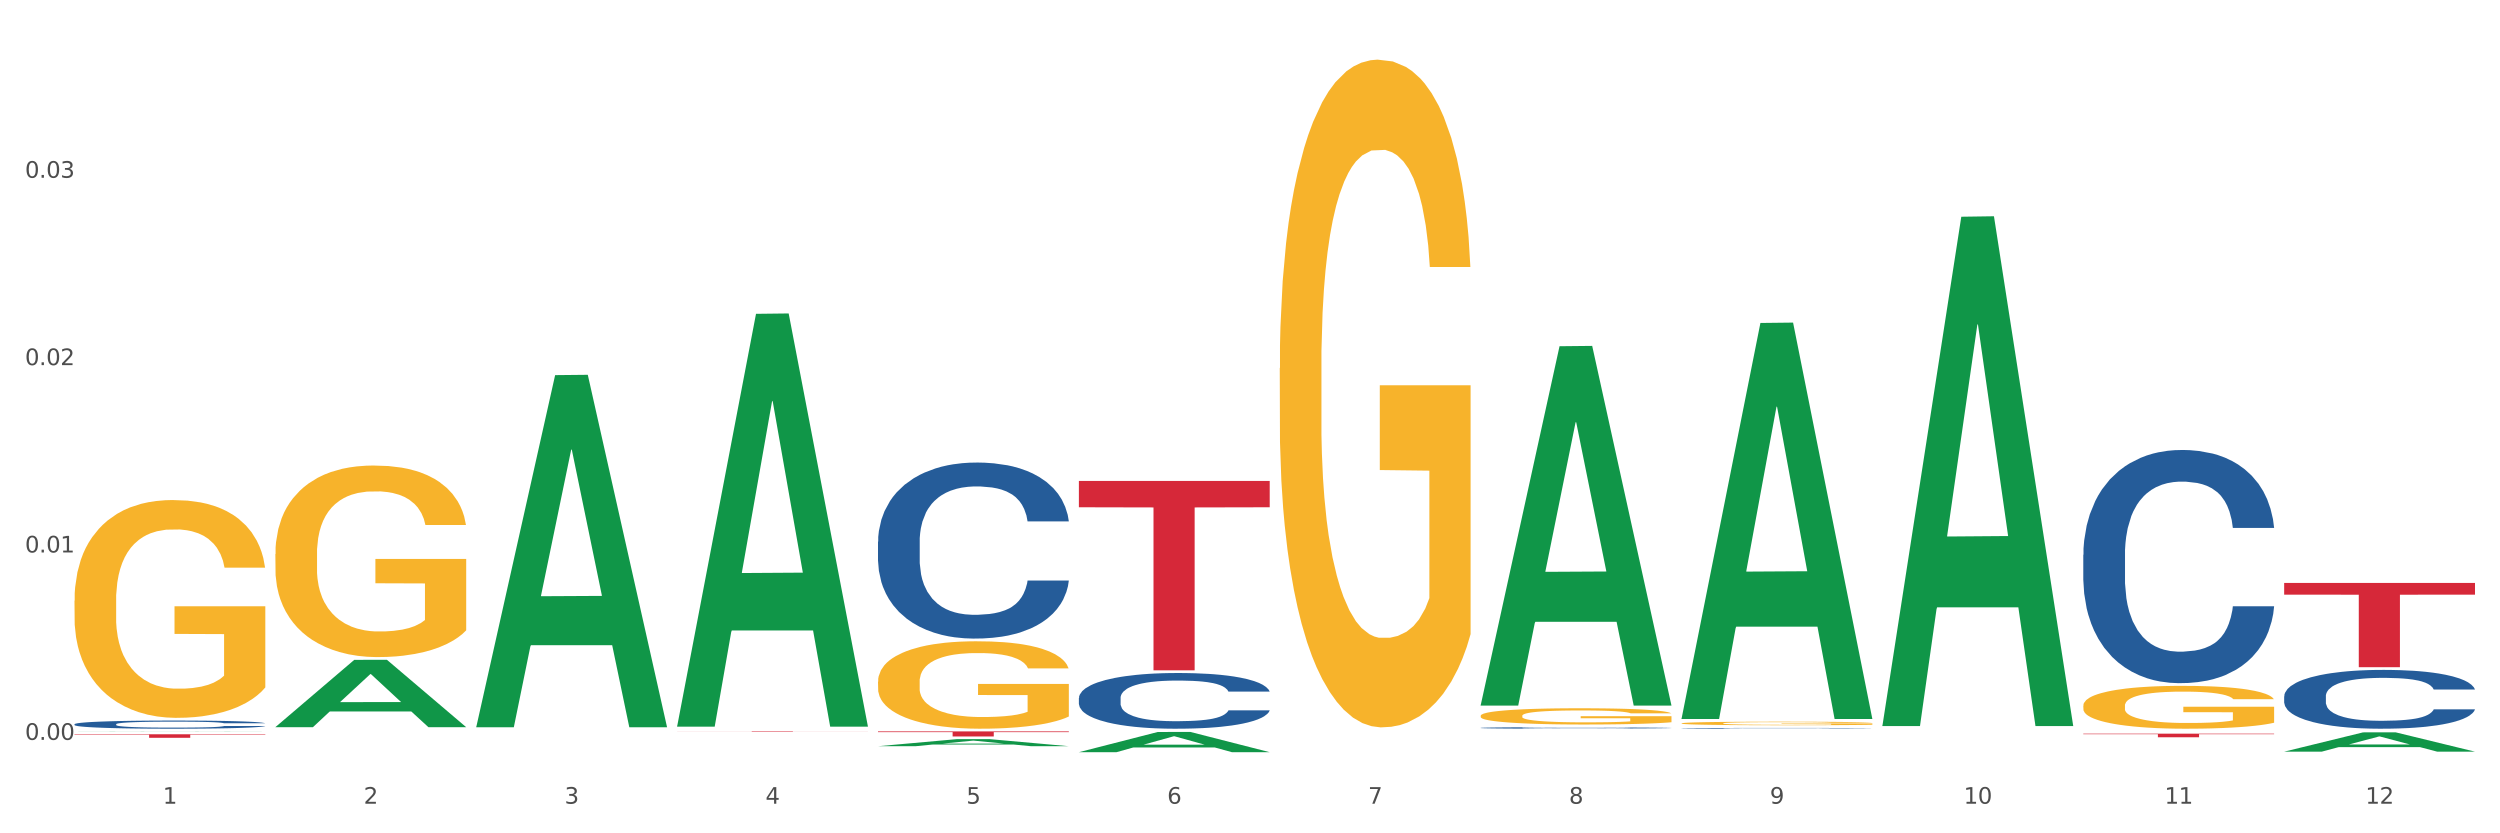
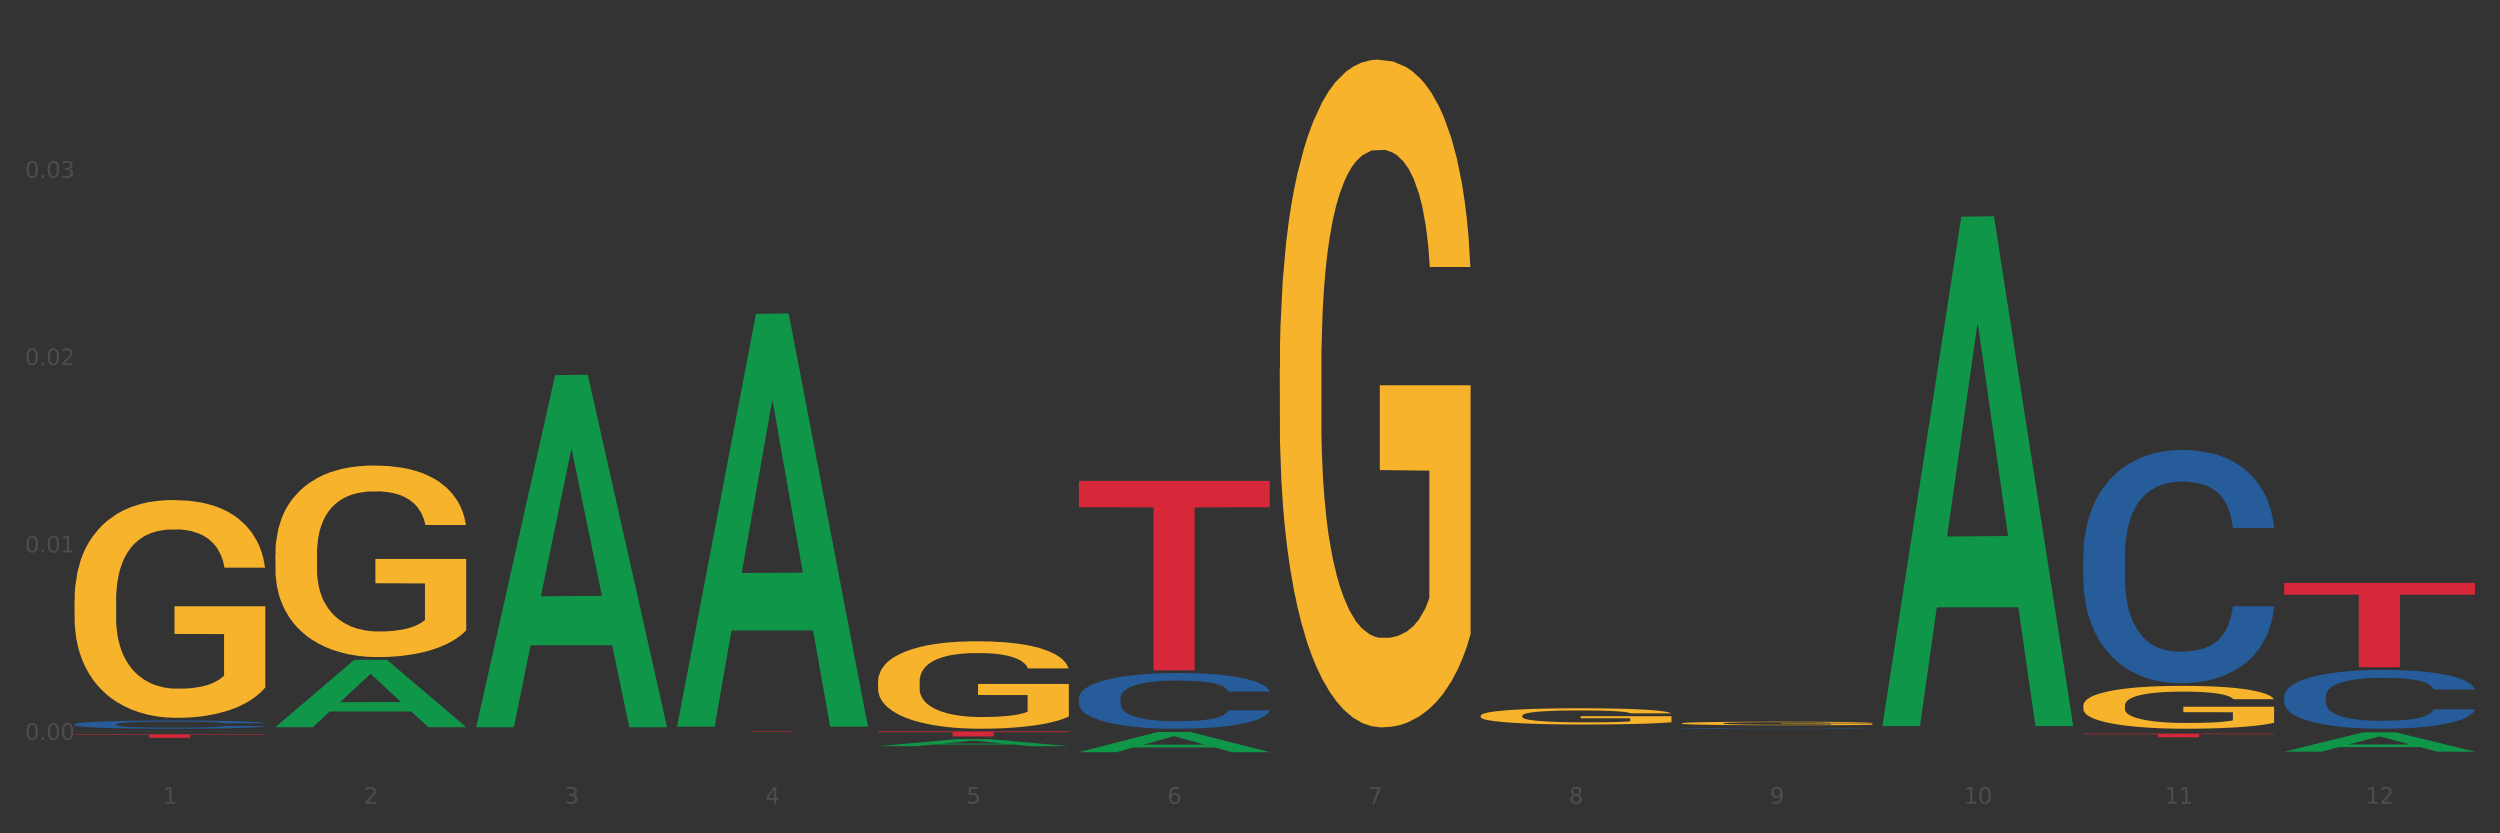
<svg xmlns="http://www.w3.org/2000/svg" xmlns:xlink="http://www.w3.org/1999/xlink" width="1080pt" height="360pt" viewBox="0 0 1080 360" version="1.1">
  <rect x="0" y="0" width="1080" height="360" fill="#333333" stroke="none" />
  <defs>
    <style type="text/css">*{stroke-linejoin: round; stroke-linecap: butt}</style>
  </defs>
  <g id="figure_1">
    <g id="patch_1">
-       <path d="M 0 360  L 1080 360  L 1080 0  L 0 0  z " style="fill: #ffffff; stroke: #ffffff; stroke-linejoin: miter" />
-     </g>
+       </g>
    <g id="axes_1">
      <g id="matplotlib.axis_1">
        <g id="xtick_1">
          <g id="text_1">
            <g style="fill: #4d4d4d" transform="translate(70.342 347.204) scale(0.096 -0.096)">
              <defs>
                <path id="DejaVuSans-31" d="M 794 531  L 1825 531  L 1825 4091  L 703 3866  L 703 4441  L 1819 4666  L 2450 4666  L 2450 531  L 3481 531  L 3481 0  L 794 0  L 794 531  z " transform="scale(0.016)" />
              </defs>
              <use xlink:href="#DejaVuSans-31" />
            </g>
          </g>
        </g>
        <g id="xtick_2">
          <g id="text_2">
            <g style="fill: #4d4d4d" transform="translate(157.122 347.204) scale(0.096 -0.096)">
              <defs>
                <path id="DejaVuSans-32" d="M 1228 531  L 3431 531  L 3431 0  L 469 0  L 469 531  Q 828 903 1448 1529  Q 2069 2156 2228 2338  Q 2531 2678 2651 2914  Q 2772 3150 2772 3378  Q 2772 3750 2511 3984  Q 2250 4219 1831 4219  Q 1534 4219 1204 4116  Q 875 4013 500 3803  L 500 4441  Q 881 4594 1212 4672  Q 1544 4750 1819 4750  Q 2544 4750 2975 4387  Q 3406 4025 3406 3419  Q 3406 3131 3298 2873  Q 3191 2616 2906 2266  Q 2828 2175 2409 1742  Q 1991 1309 1228 531  z " transform="scale(0.016)" />
              </defs>
              <use xlink:href="#DejaVuSans-32" />
            </g>
          </g>
        </g>
        <g id="xtick_3">
          <g id="text_3">
            <g style="fill: #4d4d4d" transform="translate(243.902 347.204) scale(0.096 -0.096)">
              <defs>
                <path id="DejaVuSans-33" d="M 2597 2516  Q 3050 2419 3304 2112  Q 3559 1806 3559 1356  Q 3559 666 3084 287  Q 2609 -91 1734 -91  Q 1441 -91 1130 -33  Q 819 25 488 141  L 488 750  Q 750 597 1062 519  Q 1375 441 1716 441  Q 2309 441 2620 675  Q 2931 909 2931 1356  Q 2931 1769 2642 2001  Q 2353 2234 1838 2234  L 1294 2234  L 1294 2753  L 1863 2753  Q 2328 2753 2575 2939  Q 2822 3125 2822 3475  Q 2822 3834 2567 4026  Q 2313 4219 1838 4219  Q 1578 4219 1281 4162  Q 984 4106 628 3988  L 628 4550  Q 988 4650 1302 4700  Q 1616 4750 1894 4750  Q 2613 4750 3031 4423  Q 3450 4097 3450 3541  Q 3450 3153 3228 2886  Q 3006 2619 2597 2516  z " transform="scale(0.016)" />
              </defs>
              <use xlink:href="#DejaVuSans-33" />
            </g>
          </g>
        </g>
        <g id="xtick_4">
          <g id="text_4">
            <g style="fill: #4d4d4d" transform="translate(330.683 347.204) scale(0.096 -0.096)">
              <defs>
                <path id="DejaVuSans-34" d="M 2419 4116  L 825 1625  L 2419 1625  L 2419 4116  z M 2253 4666  L 3047 4666  L 3047 1625  L 3713 1625  L 3713 1100  L 3047 1100  L 3047 0  L 2419 0  L 2419 1100  L 313 1100  L 313 1709  L 2253 4666  z " transform="scale(0.016)" />
              </defs>
              <use xlink:href="#DejaVuSans-34" />
            </g>
          </g>
        </g>
        <g id="xtick_5">
          <g id="text_5">
            <g style="fill: #4d4d4d" transform="translate(417.463 347.204) scale(0.096 -0.096)">
              <defs>
                <path id="DejaVuSans-35" d="M 691 4666  L 3169 4666  L 3169 4134  L 1269 4134  L 1269 2991  Q 1406 3038 1543 3061  Q 1681 3084 1819 3084  Q 2600 3084 3056 2656  Q 3513 2228 3513 1497  Q 3513 744 3044 326  Q 2575 -91 1722 -91  Q 1428 -91 1123 -41  Q 819 9 494 109  L 494 744  Q 775 591 1075 516  Q 1375 441 1709 441  Q 2250 441 2565 725  Q 2881 1009 2881 1497  Q 2881 1984 2565 2268  Q 2250 2553 1709 2553  Q 1456 2553 1204 2497  Q 953 2441 691 2322  L 691 4666  z " transform="scale(0.016)" />
              </defs>
              <use xlink:href="#DejaVuSans-35" />
            </g>
          </g>
        </g>
        <g id="xtick_6">
          <g id="text_6">
            <g style="fill: #4d4d4d" transform="translate(504.243 347.204) scale(0.096 -0.096)">
              <defs>
                <path id="DejaVuSans-36" d="M 2113 2584  Q 1688 2584 1439 2293  Q 1191 2003 1191 1497  Q 1191 994 1439 701  Q 1688 409 2113 409  Q 2538 409 2786 701  Q 3034 994 3034 1497  Q 3034 2003 2786 2293  Q 2538 2584 2113 2584  z M 3366 4563  L 3366 3988  Q 3128 4100 2886 4159  Q 2644 4219 2406 4219  Q 1781 4219 1451 3797  Q 1122 3375 1075 2522  Q 1259 2794 1537 2939  Q 1816 3084 2150 3084  Q 2853 3084 3261 2657  Q 3669 2231 3669 1497  Q 3669 778 3244 343  Q 2819 -91 2113 -91  Q 1303 -91 875 529  Q 447 1150 447 2328  Q 447 3434 972 4092  Q 1497 4750 2381 4750  Q 2619 4750 2861 4703  Q 3103 4656 3366 4563  z " transform="scale(0.016)" />
              </defs>
              <use xlink:href="#DejaVuSans-36" />
            </g>
          </g>
        </g>
        <g id="xtick_7">
          <g id="text_7">
            <g style="fill: #4d4d4d" transform="translate(591.024 347.204) scale(0.096 -0.096)">
              <defs>
                <path id="DejaVuSans-37" d="M 525 4666  L 3525 4666  L 3525 4397  L 1831 0  L 1172 0  L 2766 4134  L 525 4134  L 525 4666  z " transform="scale(0.016)" />
              </defs>
              <use xlink:href="#DejaVuSans-37" />
            </g>
          </g>
        </g>
        <g id="xtick_8">
          <g id="text_8">
            <g style="fill: #4d4d4d" transform="translate(677.804 347.204) scale(0.096 -0.096)">
              <defs>
                <path id="DejaVuSans-38" d="M 2034 2216  Q 1584 2216 1326 1975  Q 1069 1734 1069 1313  Q 1069 891 1326 650  Q 1584 409 2034 409  Q 2484 409 2743 651  Q 3003 894 3003 1313  Q 3003 1734 2745 1975  Q 2488 2216 2034 2216  z M 1403 2484  Q 997 2584 770 2862  Q 544 3141 544 3541  Q 544 4100 942 4425  Q 1341 4750 2034 4750  Q 2731 4750 3128 4425  Q 3525 4100 3525 3541  Q 3525 3141 3298 2862  Q 3072 2584 2669 2484  Q 3125 2378 3379 2068  Q 3634 1759 3634 1313  Q 3634 634 3220 271  Q 2806 -91 2034 -91  Q 1263 -91 848 271  Q 434 634 434 1313  Q 434 1759 690 2068  Q 947 2378 1403 2484  z M 1172 3481  Q 1172 3119 1398 2916  Q 1625 2713 2034 2713  Q 2441 2713 2670 2916  Q 2900 3119 2900 3481  Q 2900 3844 2670 4047  Q 2441 4250 2034 4250  Q 1625 4250 1398 4047  Q 1172 3844 1172 3481  z " transform="scale(0.016)" />
              </defs>
              <use xlink:href="#DejaVuSans-38" />
            </g>
          </g>
        </g>
        <g id="xtick_9">
          <g id="text_9">
            <g style="fill: #4d4d4d" transform="translate(764.584 347.204) scale(0.096 -0.096)">
              <defs>
                <path id="DejaVuSans-39" d="M 703 97  L 703 672  Q 941 559 1184 500  Q 1428 441 1663 441  Q 2288 441 2617 861  Q 2947 1281 2994 2138  Q 2813 1869 2534 1725  Q 2256 1581 1919 1581  Q 1219 1581 811 2004  Q 403 2428 403 3163  Q 403 3881 828 4315  Q 1253 4750 1959 4750  Q 2769 4750 3195 4129  Q 3622 3509 3622 2328  Q 3622 1225 3098 567  Q 2575 -91 1691 -91  Q 1453 -91 1209 -44  Q 966 3 703 97  z M 1959 2075  Q 2384 2075 2632 2365  Q 2881 2656 2881 3163  Q 2881 3666 2632 3958  Q 2384 4250 1959 4250  Q 1534 4250 1286 3958  Q 1038 3666 1038 3163  Q 1038 2656 1286 2365  Q 1534 2075 1959 2075  z " transform="scale(0.016)" />
              </defs>
              <use xlink:href="#DejaVuSans-39" />
            </g>
          </g>
        </g>
        <g id="xtick_10">
          <g id="text_10">
            <g style="fill: #4d4d4d" transform="translate(848.311 347.204) scale(0.096 -0.096)">
              <defs>
                <path id="DejaVuSans-30" d="M 2034 4250  Q 1547 4250 1301 3770  Q 1056 3291 1056 2328  Q 1056 1369 1301 889  Q 1547 409 2034 409  Q 2525 409 2770 889  Q 3016 1369 3016 2328  Q 3016 3291 2770 3770  Q 2525 4250 2034 4250  z M 2034 4750  Q 2819 4750 3233 4129  Q 3647 3509 3647 2328  Q 3647 1150 3233 529  Q 2819 -91 2034 -91  Q 1250 -91 836 529  Q 422 1150 422 2328  Q 422 3509 836 4129  Q 1250 4750 2034 4750  z " transform="scale(0.016)" />
              </defs>
              <use xlink:href="#DejaVuSans-31" />
              <use xlink:href="#DejaVuSans-30" transform="translate(63.623 0)" />
            </g>
          </g>
        </g>
        <g id="xtick_11">
          <g id="text_11">
            <g style="fill: #4d4d4d" transform="translate(935.091 347.204) scale(0.096 -0.096)">
              <use xlink:href="#DejaVuSans-31" />
              <use xlink:href="#DejaVuSans-31" transform="translate(63.623 0)" />
            </g>
          </g>
        </g>
        <g id="xtick_12">
          <g id="text_12">
            <g style="fill: #4d4d4d" transform="translate(1021.871 347.204) scale(0.096 -0.096)">
              <use xlink:href="#DejaVuSans-31" />
              <use xlink:href="#DejaVuSans-32" transform="translate(63.623 0)" />
            </g>
          </g>
        </g>
        <g id="xtick_13" />
        <g id="xtick_14" />
        <g id="xtick_15" />
        <g id="xtick_16" />
        <g id="xtick_17" />
        <g id="xtick_18" />
        <g id="xtick_19" />
        <g id="xtick_20" />
        <g id="xtick_21" />
        <g id="xtick_22" />
        <g id="xtick_23" />
      </g>
      <g id="matplotlib.axis_2">
        <g id="ytick_1">
          <g id="text_13">
            <g style="fill: #4d4d4d" transform="translate(10.8 319.615) scale(0.096 -0.096)">
              <defs>
                <path id="DejaVuSans-2e" d="M 684 794  L 1344 794  L 1344 0  L 684 0  L 684 794  z " transform="scale(0.016)" />
              </defs>
              <use xlink:href="#DejaVuSans-30" />
              <use xlink:href="#DejaVuSans-2e" transform="translate(63.623 0)" />
              <use xlink:href="#DejaVuSans-30" transform="translate(95.41 0)" />
              <use xlink:href="#DejaVuSans-30" transform="translate(159.033 0)" />
            </g>
          </g>
        </g>
        <g id="ytick_2">
          <g id="text_14">
            <g style="fill: #4d4d4d" transform="translate(10.8 238.674) scale(0.096 -0.096)">
              <use xlink:href="#DejaVuSans-30" />
              <use xlink:href="#DejaVuSans-2e" transform="translate(63.623 0)" />
              <use xlink:href="#DejaVuSans-30" transform="translate(95.41 0)" />
              <use xlink:href="#DejaVuSans-31" transform="translate(159.033 0)" />
            </g>
          </g>
        </g>
        <g id="ytick_3">
          <g id="text_15">
            <g style="fill: #4d4d4d" transform="translate(10.8 157.734) scale(0.096 -0.096)">
              <use xlink:href="#DejaVuSans-30" />
              <use xlink:href="#DejaVuSans-2e" transform="translate(63.623 0)" />
              <use xlink:href="#DejaVuSans-30" transform="translate(95.41 0)" />
              <use xlink:href="#DejaVuSans-32" transform="translate(159.033 0)" />
            </g>
          </g>
        </g>
        <g id="ytick_4">
          <g id="text_16">
            <g style="fill: #4d4d4d" transform="translate(10.8 76.793) scale(0.096 -0.096)">
              <use xlink:href="#DejaVuSans-30" />
              <use xlink:href="#DejaVuSans-2e" transform="translate(63.623 0)" />
              <use xlink:href="#DejaVuSans-30" transform="translate(95.41 0)" />
              <use xlink:href="#DejaVuSans-33" transform="translate(159.033 0)" />
            </g>
          </g>
        </g>
        <g id="ytick_5" />
        <g id="ytick_6" />
        <g id="ytick_7" />
        <g id="ytick_8" />
      </g>
      <g id="PolyCollection_1">
-         <path d="M 32.175 316.04  L 32.26 316.04  L 66.256 315.968  L 80.365 315.968  L 114.616 316.04  L 98.298 316.04  L 90.904 316.023  L 55.803 316.023  L 55.548 316.023  L 48.408 316.04  L 32.175 316.04  L 32.175 316.04  L 60.222 316.013  L 86.484 316.013  L 73.481 315.983  L 73.311 315.983  L 73.141 315.983  L 60.137 316.013  L 60.222 316.013  L 32.175 316.04  z " clip-path="url(#p135195f014)" style="fill: #109648" />
+         <path d="M 32.175 316.04  L 32.26 316.04  L 66.256 315.968  L 80.365 315.968  L 114.616 316.04  L 98.298 316.04  L 90.904 316.023  L 55.803 316.023  L 55.548 316.023  L 48.408 316.04  L 32.175 316.04  L 32.175 316.04  L 60.222 316.013  L 73.481 315.983  L 73.311 315.983  L 73.141 315.983  L 60.137 316.013  L 60.222 316.013  L 32.175 316.04  z " clip-path="url(#p135195f014)" style="fill: #109648" />
        <path d="M 986.759 300.811  L 986.856 300.788  L 986.856 300.138  L 987.148 299.256  L 988.22 297.631  L 989.585 296.401  L 991.923 294.962  L 993.19 294.359  L 994.847 293.686  L 998.258 292.595  L 1002.156 291.666  L 1004.884 291.156  L 1006.93 290.831  L 1011.511 290.251  L 1014.142 289.995  L 1016.87 289.786  L 1019.209 289.647  L 1023.107 289.485  L 1026.225 289.415  L 1029.831 289.392  L 1032.852 289.415  L 1036.847 289.508  L 1042.694 289.786  L 1044.935 289.949  L 1047.956 290.227  L 1051.075 290.599  L 1053.608 290.97  L 1056.532 291.504  L 1059.553 292.2  L 1062.476 293.082  L 1064.522 293.895  L 1066.179 294.753  L 1067.641 295.798  L 1068.713 296.935  L 1069.2 297.887  L 1051.367 297.887  L 1050.88 297.028  L 1049.905 296.1  L 1048.931 295.473  L 1047.859 294.962  L 1046.202 294.382  L 1044.74 294.011  L 1042.304 293.57  L 1040.063 293.291  L 1038.211 293.129  L 1035.97 292.989  L 1031.195 292.85  L 1027.784 292.85  L 1025.641 292.897  L 1023.009 293.013  L 1020.768 293.175  L 1018.137 293.454  L 1016.091 293.755  L 1014.044 294.15  L 1012.875 294.428  L 1011.121 294.939  L 1009.951 295.357  L 1008.392 296.076  L 1007.515 296.587  L 1005.956 297.91  L 1005.274 298.885  L 1004.982 299.558  L 1004.787 300.301  L 1004.787 303.921  L 1005.371 305.546  L 1005.859 306.242  L 1006.638 307.031  L 1008.1 308.053  L 1010.244 309.051  L 1012.485 309.77  L 1014.337 310.211  L 1016.091 310.536  L 1017.845 310.792  L 1019.989 311.024  L 1021.743 311.163  L 1024.374 311.302  L 1027.492 311.372  L 1029.928 311.372  L 1034.898 311.256  L 1037.139 311.14  L 1039.283 310.977  L 1041.622 310.722  L 1043.474 310.443  L 1044.546 310.234  L 1046.3 309.793  L 1047.664 309.329  L 1048.833 308.795  L 1049.613 308.331  L 1050.49 307.635  L 1051.172 306.846  L 1051.367 306.428  L 1069.2 306.428  L 1068.81 307.264  L 1068.128 308.076  L 1066.764 309.167  L 1065.692 309.793  L 1064.035 310.559  L 1062.281 311.209  L 1059.845 311.929  L 1057.604 312.463  L 1055.265 312.927  L 1052.731 313.345  L 1048.151 313.925  L 1046.495 314.087  L 1042.986 314.366  L 1040.258 314.528  L 1036.262 314.691  L 1032.17 314.784  L 1027.882 314.807  L 1024.081 314.76  L 1019.891 314.621  L 1017.26 314.482  L 1014.337 314.273  L 1010.926 313.948  L 1007.71 313.553  L 1004.689 313.089  L 1001.863 312.555  L 999.232 311.952  L 995.821 310.954  L 993.288 309.979  L 991.436 309.074  L 990.169 308.308  L 988.903 307.333  L 988.22 306.66  L 987.148 305.035  L 986.759 303.527  L 986.759 300.811  z " clip-path="url(#p135195f014)" style="fill: #255c99" />
-         <path d="M 639.637 314.445  L 639.735 314.445  L 639.735 314.428  L 640.027 314.405  L 641.099 314.363  L 642.463 314.331  L 644.802 314.294  L 646.069 314.278  L 647.726 314.261  L 651.136 314.233  L 655.034 314.209  L 657.763 314.196  L 659.809 314.187  L 664.389 314.172  L 667.02 314.166  L 669.749 314.16  L 672.088 314.157  L 675.986 314.152  L 679.104 314.151  L 682.71 314.15  L 685.73 314.151  L 689.726 314.153  L 695.573 314.16  L 697.814 314.164  L 700.835 314.172  L 703.953 314.181  L 706.487 314.191  L 709.41 314.205  L 712.431 314.223  L 715.355 314.245  L 717.401 314.266  L 719.058 314.289  L 720.519 314.316  L 721.591 314.345  L 722.079 314.37  L 704.246 314.37  L 703.758 314.347  L 702.784 314.323  L 701.809 314.307  L 700.737 314.294  L 699.081 314.279  L 697.619 314.269  L 695.183 314.258  L 692.942 314.251  L 691.09 314.247  L 688.849 314.243  L 684.074 314.239  L 680.663 314.239  L 678.519 314.241  L 675.888 314.244  L 673.647 314.248  L 671.016 314.255  L 668.969 314.263  L 666.923 314.273  L 665.754 314.28  L 663.999 314.293  L 662.83 314.304  L 661.271 314.323  L 660.394 314.336  L 658.835 314.37  L 658.153 314.395  L 657.86 314.413  L 657.665 314.432  L 657.665 314.526  L 658.25 314.568  L 658.737 314.586  L 659.517 314.606  L 660.979 314.632  L 663.122 314.658  L 665.364 314.677  L 667.215 314.688  L 668.969 314.696  L 670.723 314.703  L 672.867 314.709  L 674.621 314.713  L 677.252 314.716  L 680.371 314.718  L 682.807 314.718  L 687.777 314.715  L 690.018 314.712  L 692.162 314.708  L 694.501 314.701  L 696.352 314.694  L 697.424 314.689  L 699.178 314.677  L 700.543 314.665  L 701.712 314.651  L 702.492 314.639  L 703.369 314.621  L 704.051 314.601  L 704.246 314.59  L 722.079 314.59  L 721.689 314.612  L 721.007 314.633  L 719.642 314.661  L 718.571 314.677  L 716.914 314.697  L 715.16 314.714  L 712.724 314.732  L 710.482 314.746  L 708.144 314.758  L 705.61 314.769  L 701.03 314.784  L 699.373 314.788  L 695.865 314.795  L 693.136 314.8  L 689.141 314.804  L 685.048 314.806  L 680.761 314.807  L 676.96 314.806  L 672.77 314.802  L 670.139 314.798  L 667.215 314.793  L 663.805 314.785  L 660.589 314.774  L 657.568 314.762  L 654.742 314.749  L 652.111 314.733  L 648.7 314.707  L 646.166 314.682  L 644.315 314.659  L 643.048 314.639  L 641.781 314.614  L 641.099 314.596  L 640.027 314.554  L 639.637 314.515  L 639.637 314.445  z " clip-path="url(#p135195f014)" style="fill: #255c99" />
        <path d="M 466.077 301.553  L 466.174 301.531  L 466.174 300.915  L 466.466 300.08  L 467.538 298.542  L 468.903 297.377  L 471.241 296.014  L 472.508 295.442  L 474.165 294.805  L 477.576 293.772  L 481.474 292.893  L 484.202 292.409  L 486.248 292.101  L 490.829 291.552  L 493.46 291.31  L 496.188 291.112  L 498.527 290.98  L 502.425 290.827  L 505.543 290.761  L 509.149 290.739  L 512.17 290.761  L 516.165 290.849  L 522.012 291.112  L 524.253 291.266  L 527.274 291.53  L 530.393 291.882  L 532.926 292.233  L 535.85 292.739  L 538.871 293.398  L 541.794 294.233  L 543.84 295.003  L 545.497 295.816  L 546.959 296.805  L 548.031 297.882  L 548.518 298.783  L 530.685 298.783  L 530.198 297.97  L 529.223 297.091  L 528.249 296.497  L 527.177 296.014  L 525.52 295.464  L 524.058 295.113  L 521.622 294.695  L 519.381 294.431  L 517.529 294.277  L 515.288 294.146  L 510.513 294.014  L 507.102 294.014  L 504.959 294.058  L 502.327 294.168  L 500.086 294.321  L 497.455 294.585  L 495.409 294.871  L 493.362 295.245  L 492.193 295.508  L 490.439 295.992  L 489.269 296.387  L 487.71 297.069  L 486.833 297.552  L 485.274 298.805  L 484.592 299.728  L 484.3 300.366  L 484.105 301.069  L 484.105 304.498  L 484.689 306.037  L 485.177 306.696  L 485.956 307.443  L 487.418 308.411  L 489.562 309.356  L 491.803 310.037  L 493.655 310.455  L 495.409 310.762  L 497.163 311.004  L 499.307 311.224  L 501.061 311.356  L 503.692 311.488  L 506.81 311.554  L 509.246 311.554  L 514.216 311.444  L 516.457 311.334  L 518.601 311.18  L 520.94 310.938  L 522.792 310.675  L 523.864 310.477  L 525.618 310.059  L 526.982 309.62  L 528.151 309.114  L 528.931 308.674  L 529.808 308.015  L 530.49 307.268  L 530.685 306.872  L 548.518 306.872  L 548.128 307.663  L 547.446 308.433  L 546.082 309.466  L 545.01 310.059  L 543.353 310.784  L 541.599 311.4  L 539.163 312.081  L 536.922 312.587  L 534.583 313.026  L 532.049 313.422  L 527.469 313.972  L 525.813 314.125  L 522.304 314.389  L 519.576 314.543  L 515.58 314.697  L 511.488 314.785  L 507.2 314.807  L 503.399 314.763  L 499.209 314.631  L 496.578 314.499  L 493.655 314.301  L 490.244 313.994  L 487.028 313.62  L 484.007 313.18  L 481.181 312.675  L 478.55 312.103  L 475.139 311.158  L 472.606 310.235  L 470.754 309.378  L 469.487 308.652  L 468.221 307.729  L 467.538 307.092  L 466.466 305.553  L 466.077 304.124  L 466.077 301.553  z " clip-path="url(#p135195f014)" style="fill: #255c99" />
-         <path d="M 379.296 233.989  L 379.394 233.92  L 379.394 231.975  L 379.686 229.336  L 380.758 224.474  L 382.122 220.793  L 384.461 216.486  L 385.728 214.681  L 387.385 212.666  L 390.795 209.402  L 394.693 206.624  L 397.422 205.096  L 399.468 204.123  L 404.048 202.387  L 406.679 201.623  L 409.408 200.998  L 411.747 200.581  L 415.645 200.095  L 418.763 199.886  L 422.369 199.817  L 425.389 199.886  L 429.385 200.164  L 435.232 200.998  L 437.473 201.484  L 440.494 202.317  L 443.612 203.429  L 446.146 204.54  L 449.069 206.137  L 452.09 208.221  L 455.014 210.86  L 457.06 213.291  L 458.717 215.861  L 460.178 218.987  L 461.25 222.39  L 461.738 225.238  L 443.905 225.238  L 443.417 222.668  L 442.443 219.89  L 441.468 218.014  L 440.396 216.486  L 438.74 214.75  L 437.278 213.639  L 434.842 212.319  L 432.601 211.486  L 430.749 210.999  L 428.508 210.583  L 423.733 210.166  L 420.322 210.166  L 418.178 210.305  L 415.547 210.652  L 413.306 211.138  L 410.675 211.972  L 408.628 212.875  L 406.582 214.055  L 405.413 214.889  L 403.658 216.417  L 402.489 217.667  L 400.93 219.82  L 400.053 221.348  L 398.494 225.307  L 397.812 228.224  L 397.519 230.239  L 397.324 232.461  L 397.324 243.296  L 397.909 248.158  L 398.396 250.242  L 399.176 252.604  L 400.638 255.66  L 402.781 258.646  L 405.023 260.799  L 406.874 262.119  L 408.628 263.091  L 410.382 263.855  L 412.526 264.55  L 414.28 264.967  L 416.911 265.383  L 420.03 265.592  L 422.466 265.592  L 427.436 265.245  L 429.677 264.897  L 431.821 264.411  L 434.16 263.647  L 436.011 262.814  L 437.083 262.188  L 438.837 260.869  L 440.202 259.48  L 441.371 257.882  L 442.151 256.493  L 443.028 254.409  L 443.71 252.048  L 443.905 250.798  L 461.738 250.798  L 461.348 253.298  L 460.666 255.729  L 459.301 258.993  L 458.23 260.869  L 456.573 263.161  L 454.819 265.106  L 452.383 267.259  L 450.141 268.856  L 447.803 270.245  L 445.269 271.496  L 440.689 273.232  L 439.032 273.718  L 435.524 274.552  L 432.795 275.038  L 428.8 275.524  L 424.707 275.802  L 420.42 275.871  L 416.619 275.732  L 412.429 275.316  L 409.798 274.899  L 406.874 274.274  L 403.464 273.301  L 400.248 272.121  L 397.227 270.732  L 394.401 269.134  L 391.77 267.328  L 388.359 264.342  L 385.825 261.424  L 383.974 258.716  L 382.707 256.424  L 381.44 253.506  L 380.758 251.492  L 379.686 246.63  L 379.296 242.116  L 379.296 233.989  z " clip-path="url(#p135195f014)" style="fill: #255c99" />
        <path d="M 32.175 312.862  L 32.272 312.859  L 32.272 312.769  L 32.565 312.646  L 33.637 312.421  L 35.001 312.25  L 37.34 312.05  L 38.607 311.966  L 40.263 311.872  L 43.674 311.721  L 47.572 311.592  L 50.3 311.521  L 52.347 311.476  L 56.927 311.395  L 59.558 311.36  L 62.287 311.331  L 64.625 311.311  L 68.523 311.289  L 71.642 311.279  L 75.247 311.276  L 78.268 311.279  L 82.263 311.292  L 88.11 311.331  L 90.352 311.353  L 93.373 311.392  L 96.491 311.444  L 99.025 311.495  L 101.948 311.569  L 104.969 311.666  L 107.892 311.789  L 109.939 311.901  L 111.595 312.021  L 113.057 312.166  L 114.129 312.324  L 114.616 312.456  L 96.783 312.456  L 96.296 312.337  L 95.322 312.208  L 94.347 312.121  L 93.275 312.05  L 91.619 311.969  L 90.157 311.918  L 87.721 311.856  L 85.479 311.818  L 83.628 311.795  L 81.386 311.776  L 76.611 311.756  L 73.201 311.756  L 71.057 311.763  L 68.426 311.779  L 66.184 311.802  L 63.553 311.84  L 61.507 311.882  L 59.461 311.937  L 58.291 311.976  L 56.537 312.047  L 55.368 312.105  L 53.809 312.205  L 52.932 312.276  L 51.372 312.459  L 50.69 312.595  L 50.398 312.688  L 50.203 312.791  L 50.203 313.295  L 50.788 313.52  L 51.275 313.617  L 52.054 313.727  L 53.516 313.868  L 55.66 314.007  L 57.901 314.107  L 59.753 314.168  L 61.507 314.214  L 63.261 314.249  L 65.405 314.281  L 67.159 314.301  L 69.79 314.32  L 72.908 314.33  L 75.345 314.33  L 80.314 314.313  L 82.556 314.297  L 84.7 314.275  L 87.038 314.239  L 88.89 314.201  L 89.962 314.172  L 91.716 314.11  L 93.08 314.046  L 94.25 313.972  L 95.029 313.907  L 95.906 313.81  L 96.588 313.701  L 96.783 313.643  L 114.616 313.643  L 114.227 313.759  L 113.544 313.872  L 112.18 314.023  L 111.108 314.11  L 109.452 314.217  L 107.697 314.307  L 105.261 314.407  L 103.02 314.481  L 100.681 314.546  L 98.148 314.604  L 93.567 314.684  L 91.911 314.707  L 88.403 314.746  L 85.674 314.768  L 81.679 314.791  L 77.586 314.804  L 73.298 314.807  L 69.498 314.8  L 65.307 314.781  L 62.676 314.762  L 59.753 314.733  L 56.342 314.688  L 53.126 314.633  L 50.105 314.568  L 47.279 314.494  L 44.648 314.41  L 41.238 314.272  L 38.704 314.136  L 36.853 314.01  L 35.586 313.904  L 34.319 313.769  L 33.637 313.675  L 32.565 313.449  L 32.175 313.24  L 32.175 312.862  z " clip-path="url(#p135195f014)" style="fill: #255c99" />
        <path d="M 32.175 317.201  L 114.616 317.201  L 114.616 317.414  L 82.187 317.415  L 82.187 318.733  L 64.409 318.733  L 64.409 317.415  L 32.175 317.414  L 32.175 317.202  L 32.175 317.201  z " clip-path="url(#p135195f014)" style="fill: #d62839" />
        <path d="M 292.516 315.968  L 374.957 315.968  L 374.957 315.997  L 342.528 315.997  L 342.528 316.176  L 324.75 316.176  L 324.75 315.997  L 292.516 315.997  L 292.516 315.968  L 292.516 315.968  z " clip-path="url(#p135195f014)" style="fill: #d62839" />
        <path d="M 379.296 315.968  L 461.738 315.968  L 461.738 316.27  L 429.308 316.272  L 429.308 318.142  L 411.531 318.142  L 411.531 316.272  L 379.296 316.27  L 379.296 315.97  L 379.296 315.968  z " clip-path="url(#p135195f014)" style="fill: #d62839" />
        <path d="M 466.077 207.768  L 548.518 207.768  L 548.518 219.137  L 516.088 219.213  L 516.088 289.578  L 498.311 289.578  L 498.311 219.213  L 466.077 219.137  L 466.077 207.844  L 466.077 207.768  z " clip-path="url(#p135195f014)" style="fill: #d62839" />
        <path d="M 899.978 316.949  L 982.42 316.949  L 982.42 317.163  L 949.99 317.165  L 949.99 318.487  L 932.213 318.487  L 932.213 317.165  L 899.978 317.163  L 899.978 316.951  L 899.978 316.949  z " clip-path="url(#p135195f014)" style="fill: #d62839" />
        <path d="M 986.759 251.826  L 1069.2 251.826  L 1069.2 256.885  L 1036.77 256.919  L 1036.77 288.231  L 1018.993 288.231  L 1018.993 256.919  L 986.759 256.885  L 986.759 251.86  L 986.759 251.826  z " clip-path="url(#p135195f014)" style="fill: #d62839" />
        <path d="M 32.175 259.498  L 32.272 259.412  L 32.272 256.318  L 32.467 253.654  L 33.44 247.209  L 34.9 241.881  L 35.971 239.045  L 37.042 236.725  L 38.307 234.404  L 39.864 231.998  L 42.687 228.475  L 44.439 226.67  L 46.58 224.779  L 50.474 222.029  L 53.296 220.483  L 56.216 219.194  L 60.986 217.647  L 64.1 216.959  L 67.41 216.444  L 71.4 216.1  L 74.418 216.014  L 81.036 216.272  L 86.682 217.045  L 89.407 217.647  L 92.911 218.678  L 94.76 219.365  L 97.778 220.74  L 100.892 222.545  L 103.034 224.092  L 106.246 227.014  L 108.679 229.936  L 110.918 233.545  L 112.086 236.037  L 112.962 238.358  L 113.74 241.022  L 114.519 245.232  L 96.999 245.232  L 96.318 242.225  L 95.247 239.389  L 93.69 236.639  L 92.327 234.92  L 89.991 232.772  L 87.85 231.397  L 85.611 230.365  L 82.886 229.506  L 80.744 229.076  L 77.727 228.733  L 71.79 228.818  L 67.799 229.506  L 65.074 230.365  L 63.322 231.139  L 61.764 231.998  L 60.012 233.201  L 57.968 235.006  L 56.508 236.639  L 55.048 238.701  L 53.88 240.764  L 52.81 243.17  L 51.934 245.748  L 51.252 248.412  L 50.668 251.678  L 50.182 257.092  L 50.182 268.865  L 50.376 271.529  L 50.863 275.053  L 51.447 277.717  L 52.42 280.896  L 53.296 283.045  L 54.951 286.139  L 56.8 288.717  L 58.26 290.35  L 59.72 291.725  L 62.251 293.615  L 65.074 295.162  L 67.507 296.107  L 70.816 296.967  L 73.055 297.31  L 75.002 297.482  L 79.771 297.482  L 83.178 297.225  L 86.974 296.623  L 89.894 295.85  L 92.327 294.904  L 95.052 293.357  L 96.804 291.896  L 96.804 273.936  L 75.391 273.85  L 75.391 261.904  L 114.616 261.904  L 114.616 296.967  L 112.962 298.771  L 111.112 300.404  L 109.166 301.865  L 106.246 303.67  L 102.742 305.389  L 99.627 306.592  L 96.318 307.623  L 92.424 308.568  L 87.363 309.428  L 84.248 309.771  L 80.355 310.029  L 75.78 310.115  L 71.79 309.943  L 67.896 309.514  L 63.808 308.74  L 59.818 307.623  L 56.8 306.506  L 53.783 305.131  L 50.571 303.326  L 48.04 301.607  L 46.094 300.06  L 43.952 298.084  L 41.616 295.506  L 39.864 293.185  L 38.307 290.779  L 36.652 287.685  L 35.484 285.021  L 34.316 281.67  L 33.635 279.178  L 32.856 275.311  L 32.272 269.896  L 32.175 259.498  z " clip-path="url(#p135195f014)" style="fill: #f7b32b" />
        <path d="M 899.978 239.651  L 900.076 239.559  L 900.076 236.982  L 900.368 233.486  L 901.44 227.046  L 902.804 222.17  L 905.143 216.465  L 906.41 214.073  L 908.067 211.405  L 911.477 207.081  L 915.375 203.4  L 918.104 201.376  L 920.15 200.088  L 924.73 197.788  L 927.361 196.776  L 930.09 195.948  L 932.429 195.396  L 936.327 194.752  L 939.445 194.476  L 943.051 194.384  L 946.071 194.476  L 950.067 194.844  L 955.914 195.948  L 958.155 196.592  L 961.176 197.696  L 964.294 199.168  L 966.828 200.64  L 969.751 202.756  L 972.772 205.517  L 975.696 209.013  L 977.742 212.233  L 979.399 215.637  L 980.86 219.777  L 981.932 224.286  L 982.42 228.058  L 964.587 228.058  L 964.099 224.654  L 963.125 220.973  L 962.15 218.489  L 961.078 216.465  L 959.422 214.165  L 957.96 212.693  L 955.524 210.945  L 953.283 209.841  L 951.431 209.197  L 949.19 208.645  L 944.415 208.093  L 941.004 208.093  L 938.86 208.277  L 936.229 208.737  L 933.988 209.381  L 931.357 210.485  L 929.31 211.681  L 927.264 213.245  L 926.095 214.349  L 924.34 216.373  L 923.171 218.029  L 921.612 220.881  L 920.735 222.906  L 919.176 228.15  L 918.494 232.014  L 918.201 234.682  L 918.006 237.626  L 918.006 251.979  L 918.591 258.42  L 919.078 261.18  L 919.858 264.308  L 921.32 268.356  L 923.463 272.312  L 925.705 275.165  L 927.556 276.913  L 929.31 278.201  L 931.064 279.213  L 933.208 280.133  L 934.962 280.685  L 937.593 281.237  L 940.712 281.513  L 943.148 281.513  L 948.118 281.053  L 950.359 280.593  L 952.503 279.949  L 954.842 278.937  L 956.693 277.833  L 957.765 277.005  L 959.519 275.257  L 960.884 273.416  L 962.053 271.3  L 962.833 269.46  L 963.71 266.7  L 964.392 263.572  L 964.587 261.916  L 982.42 261.916  L 982.03 265.228  L 981.348 268.448  L 979.983 272.772  L 978.912 275.257  L 977.255 278.293  L 975.501 280.869  L 973.065 283.721  L 970.823 285.837  L 968.485 287.677  L 965.951 289.333  L 961.371 291.634  L 959.714 292.278  L 956.206 293.382  L 953.477 294.026  L 949.482 294.67  L 945.389 295.038  L 941.102 295.13  L 937.301 294.946  L 933.111 294.394  L 930.48 293.842  L 927.556 293.014  L 924.146 291.726  L 920.93 290.161  L 917.909 288.321  L 915.083 286.205  L 912.452 283.813  L 909.041 279.857  L 906.507 275.993  L 904.656 272.404  L 903.389 269.368  L 902.122 265.504  L 901.44 262.836  L 900.368 256.395  L 899.978 250.415  L 899.978 239.651  z " clip-path="url(#p135195f014)" style="fill: #255c99" />
        <path d="M 899.978 304.847  L 900.076 304.83  L 900.076 304.221  L 900.27 303.697  L 901.244 302.429  L 902.704 301.38  L 903.774 300.822  L 904.845 300.366  L 906.11 299.909  L 907.668 299.436  L 910.49 298.742  L 912.242 298.387  L 914.384 298.015  L 918.277 297.474  L 921.1 297.17  L 924.02 296.916  L 928.789 296.612  L 931.904 296.477  L 935.213 296.375  L 939.204 296.307  L 942.221 296.291  L 948.84 296.341  L 954.485 296.493  L 957.21 296.612  L 960.714 296.815  L 962.564 296.95  L 965.581 297.221  L 968.696 297.576  L 970.837 297.88  L 974.049 298.455  L 976.482 299.03  L 978.721 299.74  L 979.889 300.231  L 980.765 300.687  L 981.544 301.211  L 982.322 302.04  L 964.802 302.04  L 964.121 301.448  L 963.05 300.89  L 961.493 300.349  L 960.13 300.011  L 957.794 299.588  L 955.653 299.317  L 953.414 299.114  L 950.689 298.945  L 948.548 298.861  L 945.53 298.793  L 939.593 298.81  L 935.602 298.945  L 932.877 299.114  L 931.125 299.267  L 929.568 299.436  L 927.816 299.673  L 925.772 300.028  L 924.312 300.349  L 922.852 300.755  L 921.684 301.161  L 920.613 301.634  L 919.737 302.141  L 919.056 302.666  L 918.472 303.308  L 917.985 304.373  L 917.985 306.69  L 918.18 307.214  L 918.666 307.908  L 919.25 308.432  L 920.224 309.057  L 921.1 309.48  L 922.754 310.089  L 924.604 310.596  L 926.064 310.918  L 927.524 311.188  L 930.054 311.56  L 932.877 311.865  L 935.31 312.051  L 938.62 312.22  L 940.858 312.287  L 942.805 312.321  L 947.574 312.321  L 950.981 312.27  L 954.777 312.152  L 957.697 312  L 960.13 311.814  L 962.856 311.509  L 964.608 311.222  L 964.608 307.688  L 943.194 307.671  L 943.194 305.32  L 982.42 305.32  L 982.42 312.22  L 980.765 312.575  L 978.916 312.896  L 976.969 313.183  L 974.049 313.539  L 970.545 313.877  L 967.43 314.114  L 964.121 314.316  L 960.228 314.502  L 955.166 314.672  L 952.052 314.739  L 948.158 314.79  L 943.584 314.807  L 939.593 314.773  L 935.7 314.688  L 931.612 314.536  L 927.621 314.316  L 924.604 314.097  L 921.586 313.826  L 918.374 313.471  L 915.844 313.133  L 913.897 312.828  L 911.756 312.439  L 909.42 311.932  L 907.668 311.476  L 906.11 311.002  L 904.456 310.393  L 903.288 309.869  L 902.12 309.21  L 901.438 308.719  L 900.66 307.958  L 900.076 306.893  L 899.978 304.847  z " clip-path="url(#p135195f014)" style="fill: #f7b32b" />
        <path d="M 726.418 314.619  L 726.515 314.619  L 726.515 314.61  L 726.807 314.599  L 727.879 314.577  L 729.244 314.56  L 731.582 314.541  L 732.849 314.533  L 734.506 314.524  L 737.917 314.509  L 741.815 314.497  L 744.543 314.49  L 746.589 314.486  L 751.17 314.478  L 753.801 314.475  L 756.529 314.472  L 758.868 314.47  L 762.766 314.468  L 765.884 314.467  L 769.49 314.467  L 772.511 314.467  L 776.506 314.468  L 782.353 314.472  L 784.594 314.474  L 787.615 314.478  L 790.734 314.483  L 793.267 314.488  L 796.191 314.495  L 799.212 314.504  L 802.135 314.516  L 804.181 314.527  L 805.838 314.538  L 807.3 314.552  L 808.372 314.568  L 808.859 314.58  L 791.026 314.58  L 790.539 314.569  L 789.564 314.556  L 788.59 314.548  L 787.518 314.541  L 785.861 314.533  L 784.399 314.528  L 781.963 314.523  L 779.722 314.519  L 777.87 314.517  L 775.629 314.515  L 770.854 314.513  L 767.443 314.513  L 765.3 314.513  L 762.668 314.515  L 760.427 314.517  L 757.796 314.521  L 755.75 314.525  L 753.703 314.53  L 752.534 314.534  L 750.78 314.541  L 749.61 314.546  L 748.051 314.556  L 747.174 314.563  L 745.615 314.581  L 744.933 314.594  L 744.641 314.603  L 744.446 314.613  L 744.446 314.661  L 745.03 314.683  L 745.518 314.692  L 746.297 314.703  L 747.759 314.716  L 749.903 314.73  L 752.144 314.739  L 753.996 314.745  L 755.75 314.75  L 757.504 314.753  L 759.648 314.756  L 761.402 314.758  L 764.033 314.76  L 767.151 314.761  L 769.587 314.761  L 774.557 314.759  L 776.798 314.758  L 778.942 314.756  L 781.281 314.752  L 783.133 314.748  L 784.205 314.746  L 785.959 314.74  L 787.323 314.733  L 788.492 314.726  L 789.272 314.72  L 790.149 314.711  L 790.831 314.7  L 791.026 314.695  L 808.859 314.695  L 808.469 314.706  L 807.787 314.717  L 806.423 314.731  L 805.351 314.74  L 803.694 314.75  L 801.94 314.759  L 799.504 314.768  L 797.263 314.775  L 794.924 314.782  L 792.39 314.787  L 787.81 314.795  L 786.154 314.797  L 782.645 314.801  L 779.917 314.803  L 775.921 314.805  L 771.829 314.807  L 767.541 314.807  L 763.74 314.806  L 759.55 314.804  L 756.919 314.802  L 753.996 314.8  L 750.585 314.795  L 747.369 314.79  L 744.348 314.784  L 741.522 314.777  L 738.891 314.769  L 735.48 314.755  L 732.947 314.742  L 731.095 314.73  L 729.828 314.72  L 728.562 314.707  L 727.879 314.698  L 726.807 314.676  L 726.418 314.656  L 726.418 314.619  z " clip-path="url(#p135195f014)" style="fill: #255c99" />
        <path d="M 639.637 309.214  L 639.735 309.208  L 639.735 308.977  L 639.929 308.778  L 640.903 308.297  L 642.363 307.9  L 643.433 307.689  L 644.504 307.515  L 645.769 307.342  L 647.327 307.163  L 650.149 306.9  L 651.901 306.766  L 654.043 306.625  L 657.936 306.419  L 660.759 306.304  L 663.679 306.208  L 668.448 306.093  L 671.563 306.041  L 674.872 306.003  L 678.863 305.977  L 681.88 305.971  L 688.499 305.99  L 694.144 306.048  L 696.869 306.093  L 700.373 306.169  L 702.223 306.221  L 705.24 306.323  L 708.355 306.458  L 710.496 306.573  L 713.708 306.791  L 716.141 307.009  L 718.38 307.278  L 719.548 307.464  L 720.424 307.637  L 721.203 307.836  L 721.981 308.15  L 704.461 308.15  L 703.78 307.926  L 702.709 307.714  L 701.152 307.509  L 699.789 307.381  L 697.453 307.221  L 695.312 307.118  L 693.073 307.041  L 690.348 306.977  L 688.207 306.945  L 685.189 306.919  L 679.252 306.926  L 675.261 306.977  L 672.536 307.041  L 670.784 307.099  L 669.227 307.163  L 667.475 307.253  L 665.431 307.387  L 663.971 307.509  L 662.511 307.663  L 661.343 307.817  L 660.272 307.996  L 659.396 308.188  L 658.715 308.387  L 658.131 308.631  L 657.644 309.035  L 657.644 309.913  L 657.839 310.111  L 658.325 310.374  L 658.909 310.573  L 659.883 310.81  L 660.759 310.97  L 662.413 311.201  L 664.263 311.393  L 665.723 311.515  L 667.183 311.618  L 669.713 311.759  L 672.536 311.874  L 674.969 311.944  L 678.279 312.009  L 680.517 312.034  L 682.464 312.047  L 687.233 312.047  L 690.64 312.028  L 694.436 311.983  L 697.356 311.925  L 699.789 311.855  L 702.515 311.739  L 704.267 311.63  L 704.267 310.291  L 682.853 310.284  L 682.853 309.393  L 722.079 309.393  L 722.079 312.009  L 720.424 312.143  L 718.575 312.265  L 716.628 312.374  L 713.708 312.509  L 710.204 312.637  L 707.089 312.726  L 703.78 312.803  L 699.887 312.874  L 694.825 312.938  L 691.711 312.964  L 687.817 312.983  L 683.243 312.989  L 679.252 312.976  L 675.359 312.944  L 671.271 312.887  L 667.28 312.803  L 664.263 312.72  L 661.245 312.617  L 658.033 312.483  L 655.503 312.355  L 653.556 312.239  L 651.415 312.092  L 649.079 311.9  L 647.327 311.727  L 645.769 311.547  L 644.115 311.316  L 642.947 311.118  L 641.779 310.868  L 641.097 310.682  L 640.319 310.393  L 639.735 309.99  L 639.637 309.214  z " clip-path="url(#p135195f014)" style="fill: #f7b32b" />
        <path d="M 118.955 314.089  L 119.04 314.061  L 153.037 285.056  L 167.145 285.028  L 201.397 314.143  L 185.078 314.143  L 177.684 307.364  L 142.583 307.364  L 142.328 307.473  L 135.189 314.143  L 118.955 314.143  L 118.955 314.089  L 147.002 303.318  L 173.265 303.29  L 160.261 291.234  L 160.091 291.179  L 159.921 291.261  L 146.917 303.29  L 147.002 303.318  L 118.955 314.089  z " clip-path="url(#p135195f014)" style="fill: #109648" />
        <path d="M 205.736 313.906  L 205.821 313.763  L 239.817 162.055  L 253.926 161.912  L 288.177 314.192  L 271.859 314.192  L 264.464 278.731  L 229.363 278.731  L 229.108 279.303  L 221.969 314.192  L 205.736 314.192  L 205.736 313.906  L 233.783 257.569  L 260.045 257.427  L 247.041 194.37  L 246.871 194.084  L 246.701 194.513  L 233.698 257.427  L 233.783 257.569  L 205.736 313.906  z " clip-path="url(#p135195f014)" style="fill: #109648" />
        <path d="M 292.516 313.593  L 292.601 313.425  L 326.597 135.575  L 340.706 135.407  L 374.957 313.928  L 358.639 313.928  L 351.245 272.357  L 316.144 272.357  L 315.889 273.028  L 308.749 313.928  L 292.516 313.928  L 292.516 313.593  L 320.563 247.548  L 346.825 247.381  L 333.822 173.458  L 333.652 173.123  L 333.482 173.626  L 320.478 247.381  L 320.563 247.548  L 292.516 313.593  z " clip-path="url(#p135195f014)" style="fill: #109648" />
        <path d="M 379.296 322.357  L 379.381 322.354  L 413.378 319.306  L 427.486 319.303  L 461.738 322.363  L 445.419 322.363  L 438.025 321.65  L 402.924 321.65  L 402.669 321.662  L 395.53 322.363  L 379.296 322.363  L 379.296 322.357  L 407.343 321.225  L 433.606 321.222  L 420.602 319.955  L 420.432 319.95  L 420.262 319.958  L 407.258 321.222  L 407.343 321.225  L 379.296 322.357  z " clip-path="url(#p135195f014)" style="fill: #109648" />
        <path d="M 466.077 324.933  L 466.162 324.925  L 500.158 316.212  L 514.267 316.204  L 548.518 324.95  L 532.2 324.95  L 524.805 322.913  L 489.704 322.913  L 489.449 322.946  L 482.31 324.95  L 466.077 324.95  L 466.077 324.933  L 494.124 321.698  L 520.386 321.689  L 507.382 318.068  L 507.212 318.051  L 507.042 318.076  L 494.039 321.689  L 494.124 321.698  L 466.077 324.933  z " clip-path="url(#p135195f014)" style="fill: #109648" />
-         <path d="M 639.637 304.518  L 639.722 304.372  L 673.719 149.571  L 687.827 149.425  L 722.079 304.81  L 705.76 304.81  L 698.366 268.626  L 663.265 268.626  L 663.01 269.21  L 655.871 304.81  L 639.637 304.81  L 639.637 304.518  L 667.684 247.033  L 693.947 246.887  L 680.943 182.544  L 680.773 182.253  L 680.603 182.69  L 667.599 246.887  L 667.684 247.033  L 639.637 304.518  z " clip-path="url(#p135195f014)" style="fill: #109648" />
        <path d="M 726.418 312.48  L 726.515 312.479  L 726.515 312.428  L 726.71 312.385  L 727.683 312.28  L 729.143 312.193  L 730.214 312.147  L 731.284 312.109  L 732.55 312.071  L 734.107 312.032  L 736.93 311.974  L 738.682 311.945  L 740.823 311.914  L 744.716 311.869  L 747.539 311.844  L 750.459 311.823  L 755.228 311.798  L 758.343 311.787  L 761.652 311.778  L 765.643 311.773  L 768.66 311.771  L 775.279 311.775  L 780.924 311.788  L 783.65 311.798  L 787.154 311.815  L 789.003 311.826  L 792.02 311.848  L 795.135 311.878  L 797.276 311.903  L 800.488 311.951  L 802.922 311.998  L 805.16 312.057  L 806.328 312.098  L 807.204 312.136  L 807.983 312.179  L 808.762 312.248  L 791.242 312.248  L 790.56 312.199  L 789.49 312.152  L 787.932 312.107  L 786.57 312.079  L 784.234 312.044  L 782.092 312.022  L 779.854 312.005  L 777.128 311.991  L 774.987 311.984  L 771.97 311.979  L 766.032 311.98  L 762.042 311.991  L 759.316 312.005  L 757.564 312.018  L 756.007 312.032  L 754.255 312.051  L 752.211 312.081  L 750.751 312.107  L 749.291 312.141  L 748.123 312.175  L 747.052 312.214  L 746.176 312.256  L 745.495 312.299  L 744.911 312.353  L 744.424 312.441  L 744.424 312.633  L 744.619 312.676  L 745.106 312.734  L 745.69 312.777  L 746.663 312.829  L 747.539 312.864  L 749.194 312.915  L 751.043 312.957  L 752.503 312.983  L 753.963 313.006  L 756.494 313.037  L 759.316 313.062  L 761.75 313.077  L 765.059 313.091  L 767.298 313.097  L 769.244 313.1  L 774.014 313.1  L 777.42 313.096  L 781.216 313.086  L 784.136 313.073  L 786.57 313.058  L 789.295 313.032  L 791.047 313.009  L 791.047 312.716  L 769.634 312.714  L 769.634 312.52  L 808.859 312.52  L 808.859 313.091  L 807.204 313.121  L 805.355 313.147  L 803.408 313.171  L 800.488 313.201  L 796.984 313.229  L 793.87 313.248  L 790.56 313.265  L 786.667 313.281  L 781.606 313.295  L 778.491 313.3  L 774.598 313.304  L 770.023 313.306  L 766.032 313.303  L 762.139 313.296  L 758.051 313.283  L 754.06 313.265  L 751.043 313.247  L 748.026 313.224  L 744.814 313.195  L 742.283 313.167  L 740.336 313.142  L 738.195 313.11  L 735.859 313.067  L 734.107 313.03  L 732.55 312.99  L 730.895 312.94  L 729.727 312.897  L 728.559 312.842  L 727.878 312.801  L 727.099 312.738  L 726.515 312.65  L 726.418 312.48  z " clip-path="url(#p135195f014)" style="fill: #f7b32b" />
-         <path d="M 726.418 310.289  L 726.503 310.128  L 760.499 139.52  L 774.608 139.359  L 808.859 310.61  L 792.541 310.61  L 785.146 270.732  L 750.045 270.732  L 749.79 271.375  L 742.651 310.61  L 726.418 310.61  L 726.418 310.289  L 754.465 246.934  L 780.727 246.773  L 767.723 175.861  L 767.553 175.539  L 767.383 176.021  L 754.38 246.773  L 754.465 246.934  L 726.418 310.289  z " clip-path="url(#p135195f014)" style="fill: #109648" />
        <path d="M 986.759 324.703  L 986.844 324.695  L 1020.84 316.382  L 1034.949 316.374  L 1069.2 324.719  L 1052.882 324.719  L 1045.487 322.775  L 1010.386 322.775  L 1010.131 322.807  L 1002.992 324.719  L 986.759 324.719  L 986.759 324.703  L 1014.806 321.616  L 1041.068 321.608  L 1028.064 318.153  L 1027.894 318.137  L 1027.724 318.16  L 1014.721 321.608  L 1014.806 321.616  L 986.759 324.703  z " clip-path="url(#p135195f014)" style="fill: #109648" />
        <path d="M 118.955 239.348  L 119.053 239.273  L 119.053 236.552  L 119.247 234.209  L 120.221 228.54  L 121.681 223.854  L 122.751 221.359  L 123.822 219.319  L 125.087 217.278  L 126.645 215.161  L 129.467 212.063  L 131.219 210.475  L 133.361 208.812  L 137.254 206.394  L 140.077 205.033  L 142.997 203.899  L 147.766 202.539  L 150.881 201.934  L 154.19 201.481  L 158.181 201.178  L 161.198 201.103  L 167.817 201.33  L 173.462 202.01  L 176.187 202.539  L 179.691 203.446  L 181.541 204.051  L 184.558 205.26  L 187.673 206.847  L 189.814 208.208  L 193.026 210.778  L 195.459 213.347  L 197.698 216.522  L 198.866 218.714  L 199.742 220.755  L 200.521 223.098  L 201.299 226.801  L 183.779 226.801  L 183.098 224.156  L 182.027 221.662  L 180.47 219.243  L 179.107 217.731  L 176.771 215.842  L 174.63 214.632  L 172.391 213.725  L 169.666 212.97  L 167.525 212.592  L 164.507 212.289  L 158.57 212.365  L 154.579 212.97  L 151.854 213.725  L 150.102 214.406  L 148.545 215.161  L 146.793 216.22  L 144.749 217.807  L 143.289 219.243  L 141.829 221.057  L 140.661 222.871  L 139.59 224.987  L 138.714 227.255  L 138.033 229.598  L 137.449 232.47  L 136.962 237.232  L 136.962 247.587  L 137.157 249.93  L 137.643 253.029  L 138.227 255.372  L 139.201 258.169  L 140.077 260.059  L 141.731 262.78  L 143.581 265.047  L 145.041 266.483  L 146.501 267.693  L 149.031 269.355  L 151.854 270.716  L 154.287 271.547  L 157.597 272.303  L 159.835 272.606  L 161.782 272.757  L 166.551 272.757  L 169.958 272.53  L 173.754 272.001  L 176.674 271.321  L 179.107 270.489  L 181.833 269.129  L 183.585 267.844  L 183.585 252.047  L 162.171 251.971  L 162.171 241.465  L 201.397 241.465  L 201.397 272.303  L 199.742 273.89  L 197.893 275.327  L 195.946 276.611  L 193.026 278.199  L 189.522 279.71  L 186.407 280.769  L 183.098 281.676  L 179.205 282.507  L 174.143 283.263  L 171.029 283.565  L 167.135 283.792  L 162.561 283.868  L 158.57 283.716  L 154.677 283.338  L 150.589 282.658  L 146.598 281.676  L 143.581 280.693  L 140.563 279.484  L 137.351 277.896  L 134.821 276.385  L 132.874 275.024  L 130.733 273.286  L 128.397 271.018  L 126.645 268.977  L 125.087 266.861  L 123.433 264.14  L 122.265 261.797  L 121.097 258.849  L 120.415 256.657  L 119.637 253.256  L 119.053 248.494  L 118.955 239.348  z " clip-path="url(#p135195f014)" style="fill: #f7b32b" />
        <path d="M 379.296 294.488  L 379.394 294.453  L 379.394 293.211  L 379.588 292.142  L 380.562 289.555  L 382.022 287.416  L 383.092 286.277  L 384.163 285.346  L 385.428 284.415  L 386.986 283.449  L 389.808 282.034  L 391.56 281.31  L 393.702 280.551  L 397.595 279.447  L 400.418 278.826  L 403.338 278.309  L 408.107 277.688  L 411.222 277.412  L 414.531 277.205  L 418.522 277.067  L 421.539 277.032  L 428.158 277.136  L 433.803 277.446  L 436.528 277.688  L 440.032 278.102  L 441.882 278.378  L 444.899 278.929  L 448.014 279.654  L 450.155 280.275  L 453.367 281.448  L 455.8 282.621  L 458.039 284.07  L 459.207 285.07  L 460.083 286.001  L 460.862 287.071  L 461.64 288.761  L 444.12 288.761  L 443.439 287.554  L 442.368 286.415  L 440.811 285.312  L 439.448 284.622  L 437.112 283.759  L 434.971 283.207  L 432.732 282.793  L 430.007 282.448  L 427.866 282.276  L 424.848 282.138  L 418.911 282.172  L 414.92 282.448  L 412.195 282.793  L 410.443 283.104  L 408.886 283.449  L 407.134 283.932  L 405.09 284.656  L 403.63 285.312  L 402.17 286.139  L 401.002 286.967  L 399.931 287.933  L 399.055 288.968  L 398.374 290.038  L 397.79 291.349  L 397.303 293.522  L 397.303 298.248  L 397.498 299.317  L 397.984 300.732  L 398.568 301.801  L 399.542 303.078  L 400.418 303.94  L 402.072 305.182  L 403.922 306.217  L 405.382 306.872  L 406.842 307.424  L 409.372 308.183  L 412.195 308.804  L 414.628 309.184  L 417.938 309.529  L 420.176 309.667  L 422.123 309.736  L 426.892 309.736  L 430.299 309.632  L 434.095 309.391  L 437.015 309.08  L 439.448 308.701  L 442.174 308.08  L 443.926 307.493  L 443.926 300.283  L 422.512 300.249  L 422.512 295.454  L 461.738 295.454  L 461.738 309.529  L 460.083 310.253  L 458.234 310.909  L 456.287 311.495  L 453.367 312.22  L 449.863 312.909  L 446.748 313.392  L 443.439 313.806  L 439.546 314.186  L 434.484 314.531  L 431.37 314.669  L 427.476 314.772  L 422.902 314.807  L 418.911 314.738  L 415.018 314.565  L 410.93 314.255  L 406.939 313.806  L 403.922 313.358  L 400.904 312.806  L 397.692 312.082  L 395.162 311.392  L 393.215 310.771  L 391.074 309.977  L 388.738 308.942  L 386.986 308.011  L 385.428 307.045  L 383.774 305.803  L 382.606 304.734  L 381.438 303.388  L 380.756 302.388  L 379.978 300.835  L 379.394 298.662  L 379.296 294.488  z " clip-path="url(#p135195f014)" style="fill: #f7b32b" />
        <path d="M 552.857 159.063  L 552.954 158.8  L 552.954 149.316  L 553.149 141.149  L 554.122 121.391  L 555.582 105.057  L 556.653 96.363  L 557.724 89.25  L 558.989 82.137  L 560.546 74.761  L 563.369 63.959  L 565.121 58.427  L 567.262 52.631  L 571.156 44.201  L 573.978 39.459  L 576.898 35.507  L 581.668 30.765  L 584.782 28.657  L 588.092 27.077  L 592.082 26.023  L 595.1 25.759  L 601.718 26.55  L 607.364 28.921  L 610.089 30.765  L 613.593 33.926  L 615.442 36.034  L 618.46 40.249  L 621.574 45.781  L 623.716 50.523  L 626.928 59.481  L 629.361 68.438  L 631.6 79.503  L 632.768 87.143  L 633.644 94.256  L 634.422 102.422  L 635.201 115.331  L 617.681 115.331  L 617 106.111  L 615.929 97.417  L 614.372 88.987  L 613.009 83.718  L 610.673 77.132  L 608.532 72.916  L 606.293 69.755  L 603.568 67.121  L 601.426 65.803  L 598.409 64.75  L 592.472 65.013  L 588.481 67.121  L 585.756 69.755  L 584.004 72.126  L 582.446 74.761  L 580.694 78.449  L 578.65 83.981  L 577.19 88.987  L 575.73 95.309  L 574.562 101.632  L 573.492 109.009  L 572.616 116.912  L 571.934 125.079  L 571.35 135.09  L 570.864 151.687  L 570.864 187.779  L 571.058 195.946  L 571.545 206.747  L 572.129 214.914  L 573.102 224.662  L 573.978 231.248  L 575.633 240.732  L 577.482 248.635  L 578.942 253.641  L 580.402 257.856  L 582.933 263.652  L 585.756 268.394  L 588.189 271.292  L 591.498 273.926  L 593.737 274.98  L 595.684 275.507  L 600.453 275.507  L 603.86 274.716  L 607.656 272.872  L 610.576 270.501  L 613.009 267.603  L 615.734 262.861  L 617.486 258.383  L 617.486 203.322  L 596.073 203.059  L 596.073 166.44  L 635.298 166.44  L 635.298 273.926  L 633.644 279.458  L 631.794 284.464  L 629.848 288.942  L 626.928 294.475  L 623.424 299.744  L 620.309 303.432  L 617 306.593  L 613.106 309.491  L 608.045 312.126  L 604.93 313.18  L 601.037 313.97  L 596.462 314.233  L 592.472 313.706  L 588.578 312.389  L 584.49 310.018  L 580.5 306.593  L 577.482 303.169  L 574.465 298.953  L 571.253 293.421  L 568.722 288.152  L 566.776 283.41  L 564.634 277.351  L 562.298 269.447  L 560.546 262.334  L 558.989 254.958  L 557.334 245.474  L 556.166 237.307  L 554.998 227.033  L 554.317 219.393  L 553.538 207.538  L 552.954 190.94  L 552.857 159.063  z " clip-path="url(#p135195f014)" style="fill: #f7b32b" />
        <path d="M 813.198 313.252  L 813.283 313.046  L 847.279 93.628  L 861.388 93.422  L 895.639 313.666  L 879.321 313.666  L 871.927 262.379  L 836.826 262.379  L 836.571 263.206  L 829.431 313.666  L 813.198 313.666  L 813.198 313.252  L 841.245 231.772  L 867.507 231.566  L 854.504 140.366  L 854.334 139.952  L 854.164 140.573  L 841.16 231.566  L 841.245 231.772  L 813.198 313.252  z " clip-path="url(#p135195f014)" style="fill: #109648" />
      </g>
    </g>
  </g>
  <defs>
    <clipPath id="p135195f014">
      <rect x="32.175" y="10.8" width="1037.025" height="329.109" />
    </clipPath>
  </defs>
</svg>